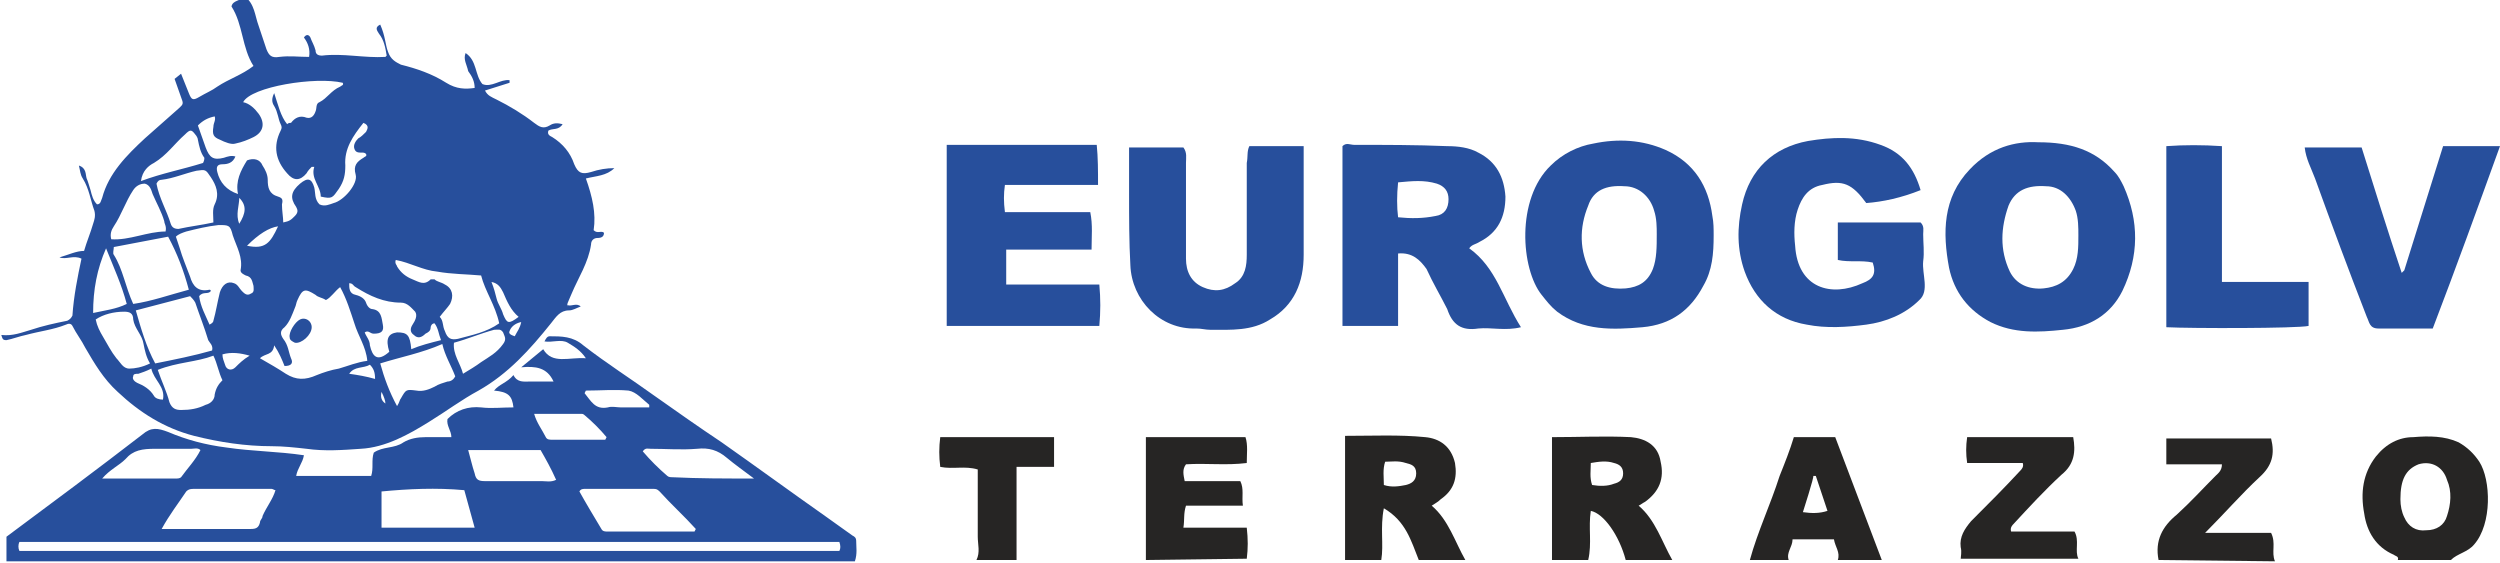
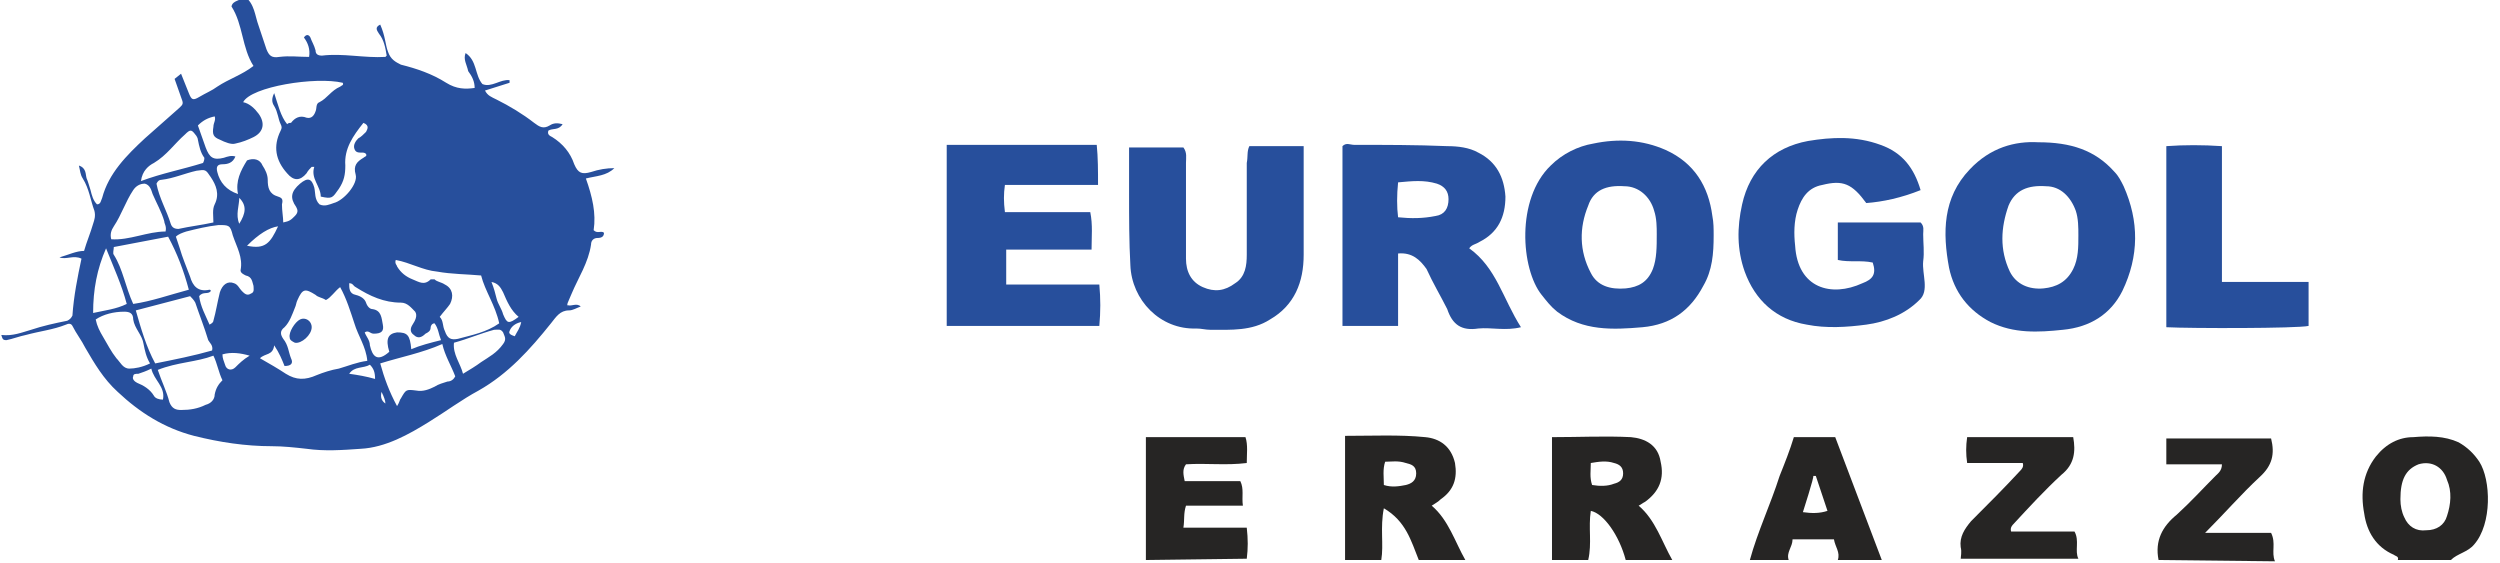
<svg xmlns="http://www.w3.org/2000/svg" version="1.1" id="Lager_1" x="0px" y="0px" viewBox="0 0 193.3 43.5" style="enable-background:new 0 0 193.3 43.5;" xml:space="preserve">
  <style type="text/css"> .st0{fill:#262524;} .st1{fill:#274F9C;} </style>
  <g id="a"> </g>
  <g id="b">
    <g id="c">
      <g>
        <path class="st0" d="M104,43.3v-9.6c2.1,0,4.2-0.1,6.2,0.1c1.1,0.1,2,0.7,2.3,2c0.2,1.2-0.1,2.1-1.1,2.8 c-0.2,0.2-0.4,0.3-0.7,0.5c1.3,1.1,1.8,2.8,2.6,4.2h-3.6c-0.6-1.5-1-3-2.7-4c-0.3,1.5,0,2.8-0.2,4L104,43.3L104,43.3z M107.1,35.7c-0.2,0.6-0.1,1.2-0.1,1.8c0.6,0.2,1.2,0.1,1.7,0c0.4-0.1,0.8-0.3,0.8-0.9s-0.4-0.7-0.8-0.8 C108.1,35.6,107.6,35.7,107.1,35.7z" />
        <path class="st0" d="M120,43.3v-9.5c2.1,0,4.1-0.1,6.1,0c1.1,0.1,2.1,0.6,2.3,1.9c0.3,1.3-0.1,2.3-1.2,3.1 c-0.2,0.1-0.3,0.2-0.5,0.3c1.3,1.1,1.8,2.8,2.6,4.2h-3.6c-0.5-1.9-1.7-3.6-2.7-3.8c-0.2,1.3,0.1,2.5-0.2,3.8L120,43.3L120,43.3z M123.1,37.5c0.6,0.1,1.2,0.1,1.7-0.1c0.4-0.1,0.7-0.3,0.7-0.8c0-0.5-0.3-0.7-0.7-0.8c-0.6-0.2-1.2-0.1-1.8,0 C123,36.4,122.9,36.9,123.1,37.5L123.1,37.5z" />
        <path class="st0" d="M185.4,43.3c0.1-0.3-0.2-0.3-0.3-0.4c-1.4-0.6-2.1-1.8-2.3-3.2c-0.3-1.6-0.1-3.1,0.9-4.4 c0.8-1,1.8-1.5,2.9-1.5c1.2-0.1,2.4-0.1,3.5,0.4c0.7,0.4,1.2,0.9,1.6,1.5c0.9,1.4,1,4.8-0.4,6.4c-0.5,0.6-1.3,0.7-1.8,1.2 L185.4,43.3L185.4,43.3z M185.6,38.6c0,0.5,0.1,1,0.3,1.4c0.3,0.7,0.9,1.1,1.7,1c0.8,0,1.4-0.4,1.6-1.1c0.3-0.9,0.4-1.9,0-2.8 c-0.3-1-1.2-1.5-2.2-1.2C186,36.3,185.6,37.1,185.6,38.6L185.6,38.6z" />
        <path class="st0" d="M88.6,43.3v-9.5h7.7c0.2,0.6,0.1,1.3,0.1,2c-1.6,0.2-3.1,0-4.7,0.1c-0.3,0.4-0.2,0.8-0.1,1.3h4.3 c0.3,0.6,0.1,1.2,0.2,1.9h-4.4c-0.2,0.6-0.1,1.1-0.2,1.7h4.9c0.1,0.9,0.1,1.6,0,2.4L88.6,43.3L88.6,43.3z" />
        <path class="st0" d="M151.6,43.3c0-0.3,0.1-0.6,0-1c-0.1-0.8,0.3-1.4,0.8-2c1.3-1.3,2.6-2.6,3.8-3.9c0.1-0.1,0.3-0.3,0.2-0.6 h-4.3c-0.1-0.7-0.1-1.3,0-2h8.2c0.2,1.1,0.1,2.1-0.9,2.9c-1.3,1.2-2.5,2.5-3.7,3.8c-0.1,0.1-0.3,0.3-0.2,0.6h4.9 c0.4,0.7,0,1.5,0.3,2.1H151.6L151.6,43.3z" />
        <path class="st0" d="M166.9,43.3c-0.3-1.5,0.3-2.6,1.4-3.5c1.1-1,2-2,3-3c0.2-0.2,0.5-0.4,0.5-0.9h-4.3v-2h8.1 c0.3,1.2,0.1,2.1-0.9,3c-1.4,1.3-2.7,2.8-4.2,4.3h5.1c0.4,0.8,0,1.5,0.3,2.2L166.9,43.3L166.9,43.3z" />
        <path class="st0" d="M135.3,43.3c0.6-2.2,1.6-4.3,2.3-6.5c0.4-1,0.8-2,1.1-3h3.2c1.2,3.2,2.4,6.3,3.6,9.5h-3.4 c0.2-0.6-0.2-1-0.3-1.6h-3.2c0,0.6-0.5,1-0.3,1.6H135.3L135.3,43.3z M139.4,39.6c0.7,0.1,1.3,0.1,1.9-0.1l-0.9-2.7h-0.2 C140.3,36.8,139.4,39.6,139.4,39.6z" />
-         <path class="st0" d="M75.5,43.3c0.3-0.6,0.1-1.2,0.1-1.8c0-1.7,0-3.4,0-5.2c-1-0.3-1.9,0-2.9-0.2c-0.1-0.8-0.1-1.5,0-2.3h8.8v2.3 h-2.9v7.2L75.5,43.3L75.5,43.3z" />
        <path class="st1" d="M43.9,23.6c0.3,0.1,0.7-0.2,1,0.1C44.6,23.8,44.3,24,44,24c-0.7,0-1,0.5-1.4,1c-1.6,2-3.3,3.9-5.6,5.2 c-1.3,0.7-2.5,1.6-3.8,2.4c-1.6,1-3.4,2-5.3,2.1c-1.4,0.1-2.8,0.2-4.2,0c-0.9-0.1-1.8-0.2-2.7-0.2c-2,0-4-0.3-6-0.8 c-2.3-0.6-4.2-1.8-5.9-3.4c-1.1-1-1.8-2.2-2.5-3.4c-0.3-0.6-0.7-1.1-1-1.7C5.5,25,5.3,25,5.1,25.1c-1,0.4-2,0.5-3.1,0.8 c-0.5,0.1-1,0.3-1.5,0.4c-0.3,0-0.3-0.1-0.4-0.4c0.9,0.1,1.6-0.2,2.3-0.4c0.9-0.3,1.8-0.5,2.8-0.7c0.2-0.1,0.3-0.2,0.4-0.4 c0.1-1.5,0.4-3,0.7-4.4c-0.6-0.3-1.2,0.1-1.7-0.1c0.7-0.2,1.3-0.5,1.9-0.5c0.2-0.7,0.5-1.4,0.7-2.1c0.1-0.3,0.2-0.6,0.1-1 c-0.3-0.8-0.4-1.7-0.9-2.5c-0.2-0.3-0.2-0.6-0.3-1c0.6,0.2,0.5,0.7,0.6,1C6.8,14,6.9,14.4,7,14.7c0.1,0.4,0.2,0.8,0.5,1.1 c0.3,0,0.3-0.3,0.4-0.5c0.5-1.9,1.9-3.3,3.3-4.6c0.9-0.8,1.7-1.5,2.6-2.3c0.2-0.2,0.4-0.3,0.3-0.6c-0.2-0.6-0.4-1.1-0.6-1.7 l0.5-0.4c0.2,0.5,0.4,1,0.6,1.5c0.2,0.5,0.3,0.6,0.8,0.3s1-0.5,1.4-0.8c0.9-0.6,1.9-0.9,2.8-1.6c-0.9-1.4-0.8-3.2-1.7-4.6 c0.1-0.5,0.7-0.4,1-0.8c0.8,0.6,0.8,1.5,1.1,2.3c0.2,0.6,0.4,1.2,0.6,1.8c0.2,0.5,0.4,0.7,1,0.6c0.8-0.1,1.5,0,2.3,0 c0.1-0.6-0.1-1.1-0.4-1.5c0.2-0.3,0.4-0.2,0.5,0c0.1,0.3,0.3,0.6,0.4,1c0,0.3,0.2,0.4,0.5,0.4c1.6-0.2,3.3,0.2,4.9,0.1 c0,0,0,0,0.1-0.1c-0.1-0.6-0.2-1.2-0.6-1.7c-0.2-0.3-0.3-0.5,0.1-0.7C29.8,2.8,29.8,3.5,30,4c0.2,0.6,0.6,0.8,1,1 c1.2,0.3,2.4,0.7,3.5,1.4c0.8,0.5,1.5,0.5,2.2,0.4c0-0.5-0.2-0.9-0.5-1.3C36.1,5,35.8,4.6,36,4.1c0.9,0.6,0.7,1.7,1.3,2.4 c0.7,0.3,1.4-0.4,2.1-0.3l0,0.2L37.5,7c0.2,0.4,0.5,0.5,0.9,0.7c1,0.5,2,1.1,2.9,1.8c0.4,0.3,0.7,0.5,1.2,0.2 c0.3-0.2,0.6-0.2,1-0.1c-0.3,0.5-0.8,0.3-1.1,0.5c-0.1,0.3,0.1,0.4,0.3,0.5c0.8,0.5,1.4,1.2,1.7,2.1c0.3,0.7,0.6,0.8,1.3,0.6 c0.6-0.2,1.2-0.3,1.8-0.3c-0.6,0.6-1.4,0.6-2.2,0.8c0.5,1.4,0.8,2.7,0.6,4c0.3,0.3,0.6,0,0.8,0.2c0,0.3-0.2,0.4-0.5,0.4 c-0.3,0-0.5,0.2-0.5,0.5c-0.2,1.4-1,2.6-1.5,3.8c-0.1,0.2-0.2,0.5-0.3,0.7c0,0.1-0.1,0.1,0,0.2C43.8,23.7,43.9,23.7,43.9,23.6 L43.9,23.6z M21.9,17.2c0.5-0.1,0.6-0.2,0.9-0.5c0.3-0.3,0.2-0.5,0.1-0.7c-0.5-0.7-0.4-1.2,0.3-1.8c0.6-0.5,0.9-0.4,1.1,0.3 c0.1,0.4,0,0.9,0.4,1.3c0.4,0.2,0.8,0,1.1-0.1c0.8-0.2,1.9-1.5,1.7-2.2c-0.2-0.7,0.1-1,0.6-1.3c0.1-0.1,0.3-0.1,0.2-0.3 c-0.1-0.1-0.2-0.1-0.3-0.1c-0.3,0-0.5,0-0.6-0.3c-0.1-0.3,0.1-0.6,0.3-0.8c0.2-0.1,0.4-0.3,0.6-0.5c0.1-0.2,0.3-0.5-0.2-0.7 c-0.8,1-1.5,2-1.4,3.3c0,0.7-0.1,1.2-0.5,1.8c-0.5,0.7-0.5,0.8-1.4,0.6c0-0.8-0.8-1.4-0.5-2.3c-0.1,0-0.2,0-0.2,0 c-0.1,0.1-0.3,0.3-0.4,0.5c-0.5,0.6-1,0.6-1.5,0c-0.9-1-1.1-2.1-0.5-3.3c0.1-0.2,0.1-0.3,0-0.5c-0.2-0.4-0.2-0.9-0.5-1.4 c-0.2-0.3-0.2-0.6,0-1c0.3,0.9,0.5,1.8,1,2.4c0.1-0.1,0.2-0.1,0.3-0.1c0.3-0.4,0.7-0.6,1.2-0.4c0.4,0.1,0.6-0.2,0.7-0.5 c0.1-0.2,0-0.6,0.3-0.7c0.6-0.3,0.9-0.9,1.6-1.2c0.1-0.1,0.3-0.1,0.2-0.3c-2.1-0.5-7.1,0.3-7.7,1.5c0.5,0.1,0.9,0.5,1.2,0.9 c0.5,0.7,0.4,1.4-0.4,1.8c-0.4,0.2-0.9,0.4-1.4,0.5c-0.3,0.1-0.8-0.1-1.2-0.3c-0.5-0.2-0.6-0.4-0.5-1c0-0.3,0.2-0.5,0.1-0.8 c-0.5,0.1-0.9,0.3-1.3,0.7c0.2,0.6,0.4,1.1,0.6,1.7c0.3,0.8,0.6,1,1.4,0.8c0.3-0.1,0.6-0.2,0.9-0.1c-0.2,0.5-0.6,0.6-1,0.6 c-0.4,0-0.5,0.2-0.4,0.6c0.2,0.8,0.7,1.4,1.6,1.7c-0.2-1,0.2-1.8,0.7-2.6c0.5-0.2,1-0.1,1.2,0.4c0.2,0.3,0.4,0.7,0.4,1.1 c0,0.6,0.1,1.1,0.8,1.3c0.3,0.1,0.4,0.2,0.3,0.6C21.8,16.3,21.9,16.8,21.9,17.2L21.9,17.2z M20.1,27.7c0.7,0.4,1.4,0.8,2,1.2 c0.8,0.5,1.5,0.5,2.4,0.1c0.5-0.2,1.1-0.4,1.7-0.5c0.7-0.2,1.4-0.5,2.2-0.6c-0.1-1.1-0.7-1.9-1-2.9c-0.3-0.9-0.6-1.9-1.1-2.8 c-0.4,0.3-0.7,0.8-1.1,1c-0.3-0.2-0.6-0.2-0.8-0.4c-0.8-0.5-1-0.5-1.4,0.4c-0.1,0.2-0.1,0.4-0.2,0.6c-0.2,0.5-0.4,1.1-0.8,1.5 c-0.4,0.3-0.3,0.6-0.1,0.9c0.4,0.5,0.4,1,0.6,1.5c0.2,0.4,0,0.6-0.5,0.6c-0.2-0.5-0.4-1-0.8-1.6C21.1,27.5,20.5,27.3,20.1,27.7 L20.1,27.7z M15.4,22.9c0.1,0.8,0.5,1.5,0.8,2.2c0.2-0.1,0.3-0.2,0.3-0.3c0.2-0.7,0.3-1.4,0.5-2.2c0.2-0.6,0.6-0.9,1.1-0.7 c0.3,0.1,0.4,0.4,0.6,0.6c0.2,0.2,0.4,0.4,0.7,0.2c0.3-0.1,0.2-0.4,0.2-0.6c-0.1-0.3-0.1-0.7-0.6-0.8c-0.2-0.1-0.4-0.2-0.4-0.4 c0.2-1-0.3-1.8-0.6-2.7c-0.2-0.8-0.3-0.8-1.1-0.8c-0.9,0.1-1.7,0.3-2.5,0.5c-0.3,0.1-0.6,0.2-0.8,0.4c0.1,0.3,0.2,0.6,0.3,0.9 c0.2,0.7,0.5,1.4,0.8,2.2c0.2,0.7,0.6,1.2,1.5,1c0,0,0.1,0,0.1,0.1C16.1,22.8,15.7,22.5,15.4,22.9L15.4,22.9z M16.4,27.1 c0.1-0.4-0.2-0.6-0.3-0.8c-0.3-1-0.7-2-1-2.9c-0.1-0.2-0.3-0.4-0.4-0.5l-4.2,1.1c0.4,1.4,0.8,2.8,1.5,4.1 C13.5,27.8,15,27.5,16.4,27.1L16.4,27.1z M14.6,22.4c-0.4-1.5-0.9-2.8-1.6-4.1l-4.2,0.8c0,0.2-0.1,0.5,0,0.6 c0.7,1.1,0.9,2.5,1.5,3.8C11.7,23.3,13.1,22.8,14.6,22.4L14.6,22.4z M37.2,21.3c-1.1-0.1-2.3-0.1-3.4-0.3 c-1.1-0.1-2.1-0.7-3.2-0.9c-0.1,0.3,0.1,0.4,0.1,0.5c0.3,0.5,0.7,0.8,1.2,1c0.5,0.2,0.9,0.5,1.4,0c0,0,0.2,0,0.3,0 c0.2,0.2,0.5,0.2,0.8,0.4c0.6,0.3,0.7,0.9,0.4,1.5c-0.2,0.3-0.5,0.6-0.8,1c0.3,0.3,0.2,0.7,0.4,1.1c0.2,0.6,0.5,0.7,1,0.6 c1.1-0.3,2.2-0.5,3.2-1.2C38.3,23.6,37.5,22.5,37.2,21.3L37.2,21.3z M12.1,14.2c0.2,1.1,0.8,2.1,1.1,3.1c0.1,0.3,0.3,0.4,0.6,0.4 c0.9-0.2,1.8-0.3,2.7-0.5c0-0.5-0.1-1,0.1-1.4c0.4-0.8,0.1-1.5-0.3-2.1c-0.4-0.6-0.4-0.6-1.1-0.5c-0.9,0.2-1.8,0.6-2.7,0.7 C12.3,13.9,12.2,14,12.1,14.2L12.1,14.2z M34.2,26.6c-1.6,0.7-3.2,1-4.8,1.5c0.3,1.1,0.7,2.2,1.3,3.3c0.2-0.3,0.2-0.5,0.3-0.6 c0.4-0.7,0.4-0.7,1.2-0.6c0.5,0.1,1-0.1,1.4-0.3c0.3-0.2,0.7-0.3,1-0.4c0.3,0,0.5-0.2,0.6-0.4C34.9,28.3,34.4,27.5,34.2,26.6z M12.2,28.6c0.3,0.9,0.7,1.7,0.9,2.5c0.2,0.5,0.5,0.6,0.9,0.6c0.7,0,1.3-0.1,1.9-0.4c0.4-0.1,0.7-0.4,0.7-0.8 c0.1-0.5,0.3-0.8,0.6-1.1c-0.3-0.6-0.4-1.3-0.7-1.9C15.2,28,13.7,28,12.2,28.6L12.2,28.6z M31.8,27c0.7-0.3,1.5-0.5,2.3-0.7 c-0.2-0.5-0.2-0.9-0.5-1.3c-0.2,0-0.3,0.2-0.3,0.3c0,0.3-0.2,0.4-0.4,0.5c-0.3,0.3-0.6,0.4-0.9,0.1c-0.3-0.2-0.3-0.5-0.1-0.8 c0.2-0.3,0.4-0.7,0.2-1c-0.3-0.3-0.6-0.7-1.1-0.7c-1.3,0-2.4-0.5-3.5-1.2c-0.2-0.1-0.2-0.3-0.5-0.3c0,0.4,0,0.8,0.5,0.9 c0.4,0.1,0.7,0.3,0.8,0.6c0.1,0.3,0.3,0.5,0.5,0.5c0.7,0.1,0.7,0.7,0.8,1.2c0.1,0.5-0.1,0.7-0.7,0.7c-0.3,0-0.4-0.3-0.7-0.1 c0.1,0.3,0.4,0.6,0.4,1c0.2,0.9,0.6,1.3,1.5,0.5c-0.3-1-0.1-1.4,0.6-1.5C31.5,25.7,31.7,25.9,31.8,27L31.8,27z M11.6,28.1 c-0.3-0.5-0.4-1-0.5-1.5c-0.1-0.7-0.7-1.2-0.8-1.9c0-0.5-0.3-0.6-0.7-0.6c-0.8,0-1.6,0.2-2.2,0.6c0.1,0.5,0.3,0.9,0.6,1.4 c0.3,0.5,0.6,1.1,1,1.6c0.3,0.3,0.5,0.8,1,0.8C10.4,28.5,11,28.4,11.6,28.1L11.6,28.1z M12.8,17.9c0.1-0.4-0.1-0.6-0.1-0.8 c-0.2-0.7-0.6-1.4-0.9-2.1c-0.1-0.3-0.2-0.7-0.6-0.8c-0.4,0-0.7,0.2-0.9,0.5c-0.6,0.9-0.9,1.9-1.5,2.8c-0.2,0.3-0.3,0.6-0.2,1 C10,18.6,11.4,17.9,12.8,17.9z M15.7,12.6c0.1-0.2,0.1-0.3,0.1-0.4c-0.3-0.4-0.4-0.9-0.5-1.4c0-0.1-0.1-0.3-0.2-0.4 c-0.3-0.4-0.4-0.4-0.8,0c-0.8,0.7-1.4,1.6-2.4,2.2c-0.4,0.2-0.9,0.6-1,1.4C12.5,13.4,14.1,13.1,15.7,12.6L15.7,12.6z M7.2,24.2 C8.1,24,9,23.9,9.8,23.5c-0.4-1.5-1-2.8-1.6-4.3C7.5,20.8,7.2,22.4,7.2,24.2L7.2,24.2z M35.1,26.5c-0.1,0.9,0.5,1.6,0.7,2.4 c0.5-0.3,1-0.6,1.4-0.9c0.6-0.4,1.2-0.7,1.7-1.4c0.3-0.4,0.1-0.6,0-0.9c-0.2-0.3-0.4-0.2-0.7-0.2C37.1,25.8,36.2,26.2,35.1,26.5 L35.1,26.5z M11.7,28.5c-0.4,0.2-0.7,0.3-1,0.4c-0.2,0-0.4,0-0.4,0.2c-0.1,0.2,0.1,0.4,0.3,0.5c0.5,0.2,1,0.5,1.3,1 c0.1,0.2,0.4,0.3,0.7,0.3C12.8,29.9,11.9,29.4,11.7,28.5z M40.1,24.5c-0.6-0.5-0.9-1.2-1.2-1.9c-0.2-0.4-0.4-0.7-0.9-0.8 c0.2,0.5,0.3,0.9,0.4,1.3s0.4,0.8,0.5,1.2C39.2,25,39.3,25.1,40.1,24.5L40.1,24.5z M19.1,19c1.4,0.3,1.8-0.2,2.4-1.5 C20.8,17.6,20,18.1,19.1,19z M17.2,27.4c0,0.3,0.1,0.5,0.2,0.8c0.1,0.4,0.5,0.5,0.8,0.2c0.3-0.3,0.6-0.6,1.1-0.9 C18.6,27.3,17.9,27.2,17.2,27.4z M27,28.9c0.7,0.1,1.3,0.2,2,0.4c0-0.5-0.1-0.8-0.4-1.1C28.1,28.5,27.4,28.3,27,28.9L27,28.9z M18.5,15.3c0,0.6-0.3,1.3,0,2C19,16.5,19.1,15.9,18.5,15.3z M40.3,24.9c-0.5,0.1-0.8,0.4-0.9,0.7c-0.1,0.2,0.1,0.3,0.4,0.4 C40,25.6,40.2,25.4,40.3,24.9z M29.5,30.3c-0.1,0.4,0,0.7,0.3,0.9C29.8,31,29.7,30.7,29.5,30.3z" />
-         <path class="st1" d="M34.6,32.4c0.7-0.7,1.6-1,2.6-0.9c0.8,0.1,1.6,0,2.5,0c-0.1-0.9-0.4-1.2-1.5-1.3c0.4-0.5,1-0.6,1.5-1.2 c0.3,0.6,0.8,0.5,1.3,0.5c0.6,0,1.2,0,1.8,0c-0.5-1.1-1.4-1.2-2.5-1.1l1.7-1.4c0.7,1.2,2,0.6,3.3,0.7c-0.4-0.6-0.9-0.9-1.4-1.2 c-0.5-0.3-1.2,0-1.8-0.1c0.1-0.2,0.2-0.4,0.4-0.4c0.9,0,1.8,0,2.6,0.7c1.8,1.4,3.7,2.6,5.5,3.9c1.7,1.2,3.4,2.4,5.2,3.6 c2.7,1.9,5.3,3.8,8,5.7c0.7,0.5,1.4,1,2.1,1.5c0.2,0.1,0.3,0.2,0.3,0.4c0,0.5,0.1,1-0.1,1.6H0.5v-1.9c3.5-2.6,7-5.2,10.5-7.9 c0.7-0.6,1.2-0.5,2-0.2c1.4,0.6,2.9,1,4.5,1.2c2,0.3,4,0.3,6,0.6c-0.1,0.6-0.5,1-0.6,1.6h5.8c0.2-0.6,0-1.2,0.2-1.8 c0.7-0.5,1.6-0.3,2.3-0.8c0.5-0.3,1.1-0.4,1.7-0.4c0.7,0,1.3,0,2,0C34.9,33.3,34.5,32.9,34.6,32.4L34.6,32.4z M64.9,41.9H1.5 c-0.1,0.2-0.1,0.5,0,0.7h63.4C65,42.4,65,42.2,64.9,41.9L64.9,41.9z M53.7,41.1l0.1-0.2c-0.9-1-1.9-1.9-2.8-2.9 c-0.2-0.2-0.3-0.2-0.5-0.2c-1.8,0-3.6,0-5.3,0c-0.1,0-0.3,0-0.4,0.2c0.5,0.9,1.1,1.9,1.7,2.9c0.1,0.2,0.3,0.2,0.5,0.2 C49.1,41.1,51.4,41.1,53.7,41.1L53.7,41.1z M12.5,40.9c2.4,0,4.6,0,6.9,0c0.4,0,0.6-0.1,0.7-0.5c0-0.2,0.2-0.3,0.2-0.5 c0.3-0.7,0.8-1.3,1-2c-0.1,0-0.2-0.1-0.3-0.1c-2,0-4,0-6,0c-0.2,0-0.4,0-0.6,0.2C13.8,38.9,13.1,39.8,12.5,40.9L12.5,40.9z M35.9,37.9c-2.2-0.2-4.3-0.1-6.4,0.1v2.8h7.2L35.9,37.9L35.9,37.9z M41.8,34.8h-5.6c0.2,0.7,0.3,1.2,0.5,1.8 c0.1,0.5,0.3,0.6,0.8,0.6c1.5,0,2.9,0,4.4,0c0.3,0,0.7,0.1,1.1-0.1C42.6,36.2,42.2,35.5,41.8,34.8L41.8,34.8z M58.3,37 c-0.8-0.6-1.5-1.1-2.1-1.6c-0.7-0.6-1.4-0.8-2.3-0.7c-1.2,0.1-2.4,0-3.6,0c-0.2,0-0.4-0.1-0.6,0.2c0.6,0.7,1.2,1.3,1.9,1.9 c0.1,0.1,0.3,0.1,0.4,0.1C54,37,56.1,37,58.3,37L58.3,37z M7.9,37c2,0,3.9,0,5.7,0c0.1,0,0.3,0,0.4-0.1c0.5-0.7,1.1-1.3,1.5-2.1 c-0.2-0.2-0.5-0.1-0.7-0.1c-0.9,0-1.8,0-2.8,0s-1.7,0.1-2.3,0.8C9.2,36,8.5,36.3,7.9,37L7.9,37z M46.8,34l0.1-0.2 c-0.5-0.6-1.1-1.2-1.7-1.7c0,0-0.1-0.1-0.2-0.1c-1.2,0-2.4,0-3.7,0c0.2,0.7,0.6,1.2,0.9,1.8c0.1,0.2,0.3,0.2,0.5,0.2 C44.1,34,45.5,34,46.8,34L46.8,34z M45.3,30.2l-0.1,0.2c0.5,0.6,0.8,1.3,1.8,1.1c0.3-0.1,0.7,0,1,0h2.2l0-0.2 c-0.5-0.4-1-1-1.6-1.1C47.5,30.1,46.4,30.2,45.3,30.2L45.3,30.2z" />
        <path class="st1" d="M108.1,19.6v5.6h-4.3V11.3c0.3-0.3,0.6-0.1,0.9-0.1c2.4,0,4.8,0,7.2,0.1c0.8,0,1.7,0.1,2.4,0.5 c1.4,0.7,2,1.9,2.1,3.4c0,1.6-0.6,2.8-2,3.5c-0.3,0.2-0.6,0.2-0.8,0.5c2.1,1.5,2.6,3.9,4,6.1c-1.2,0.3-2.3,0-3.3,0.1 c-1.3,0.2-2-0.3-2.4-1.5c-0.5-1-1.1-2-1.6-3.1C109.8,20.1,109.2,19.5,108.1,19.6L108.1,19.6z M108.1,16.8c1,0.1,1.9,0.1,2.9-0.1 c0.7-0.1,1-0.6,1-1.3c0-0.6-0.3-1-0.9-1.2c-1-0.3-1.9-0.2-3-0.1C108,15.1,108,16,108.1,16.8L108.1,16.8z" />
        <path class="st1" d="M144.3,15.7c-1.1-1.5-1.8-1.8-3.4-1.4c-1.1,0.2-1.6,1-1.9,1.9c-0.3,0.9-0.3,1.9-0.2,2.8 c0.2,3.3,2.8,4,5.2,2.9c0.8-0.3,1.1-0.7,0.8-1.6c-0.9-0.2-1.8,0-2.7-0.2v-2.9h6.4c0.3,0.3,0.2,0.6,0.2,0.9c0,0.7,0.1,1.4,0,2.1 c-0.1,1,0.5,2.3-0.3,3c-1.1,1.1-2.6,1.7-4.1,1.9c-1.5,0.2-3.1,0.3-4.6,0c-2.4-0.4-4-1.9-4.8-4.1c-0.6-1.7-0.6-3.4-0.2-5.2 c0.6-2.7,2.4-4.4,5.1-4.9c1.8-0.3,3.7-0.4,5.6,0.3c1.7,0.6,2.6,1.8,3.1,3.5C147,15.3,145.6,15.6,144.3,15.7L144.3,15.7z" />
        <path class="st1" d="M132.5,18.2c0,1.4-0.1,2.7-0.8,3.9c-1,1.9-2.5,3-4.7,3.2c-2.3,0.2-4.6,0.3-6.6-1.2c-0.5-0.4-0.8-0.8-1.2-1.3 c-1.6-2-2-7.4,0.7-10c0.9-0.9,2.1-1.5,3.3-1.7c1.9-0.4,3.8-0.3,5.6,0.5c2.2,1,3.3,2.8,3.6,5.1C132.5,17.2,132.5,17.7,132.5,18.2 L132.5,18.2z M128.1,18.1c0-0.5,0-1.2-0.2-1.8c-0.3-1.1-1.2-1.9-2.3-1.9c-1.4-0.1-2.4,0.3-2.8,1.5c-0.7,1.7-0.7,3.5,0.2,5.2 c0.5,1,1.5,1.3,2.7,1.2c1-0.1,1.7-0.5,2.1-1.5C128.1,20,128.1,19.1,128.1,18.1z" />
        <path class="st1" d="M157.6,11c2.5,0,4.4,0.6,5.9,2.3c0.3,0.3,0.5,0.7,0.7,1.1c1.2,2.7,1.2,5.4-0.1,8.1c-0.9,1.8-2.5,2.8-4.6,3 c-1.9,0.2-3.8,0.3-5.6-0.6c-1.7-0.9-2.8-2.3-3.2-4.2c-0.5-2.7-0.5-5.4,1.6-7.6C153.9,11.4,155.8,10.9,157.6,11z M160.7,18.2 c0-0.6,0-1.3-0.2-1.9c-0.4-1.1-1.2-1.9-2.3-1.9c-1.4-0.1-2.4,0.3-2.9,1.5c-0.6,1.7-0.7,3.4,0.1,5.1c0.5,1,1.5,1.4,2.6,1.3 c1-0.1,1.8-0.5,2.3-1.5C160.7,20,160.7,19.1,160.7,18.2z" />
        <path class="st1" d="M84.8,11.2c0.1,1,0.1,2,0.1,3.1h-7.2c-0.1,0.7-0.1,1.3,0,2.1h6.6c0.2,1,0.1,1.9,0.1,2.9h-6.6v2.7H85 c0.1,1.1,0.1,2.1,0,3.2H73.2v-14C73.2,11.2,84.8,11.2,84.8,11.2z" />
        <path class="st1" d="M96.6,11.3h4.2c0,0.8,0,1.5,0,2.2c0,2.1,0,4.1,0,6.2c0,2.1-0.7,3.9-2.6,5c-1.4,0.9-3,0.8-4.6,0.8 c-0.4,0-0.7-0.1-1.1-0.1c-2.8,0.1-5-2.2-5.1-4.9c-0.1-1.8-0.1-3.7-0.1-5.5c0-1.2,0-2.4,0-3.6h4.2c0.3,0.4,0.2,0.8,0.2,1.2 c0,2.5,0,4.9,0,7.4c0,1,0.4,1.8,1.3,2.2c0.9,0.4,1.7,0.3,2.5-0.3c0.8-0.5,0.9-1.4,0.9-2.2c0-2.4,0-4.7,0-7.1 C96.5,12.1,96.4,11.7,96.6,11.3L96.6,11.3z" />
-         <path class="st1" d="M185.9,20.9l3-9.6h4.4c-1.7,4.7-3.4,9.4-5.2,14.1c-1.4,0-2.8,0-4.2,0c-0.7,0-0.7-0.5-0.9-0.9 c-1.4-3.6-2.7-7.1-4-10.7c-0.3-0.8-0.7-1.5-0.8-2.4h4.4c1,3.2,2,6.4,3.1,9.7L185.9,20.9z" />
-         <path class="st1" d="M178.5,21.8v3.4c-0.9,0.2-9.1,0.2-11,0.1v-14c1.4-0.1,2.8-0.1,4.3,0v10.5L178.5,21.8L178.5,21.8z" />
+         <path class="st1" d="M178.5,21.8v3.4c-0.9,0.2-9.1,0.2-11,0.1v-14c1.4-0.1,2.8-0.1,4.3,0v10.5L178.5,21.8z" />
        <path class="st1" d="M24.1,25.3c0,0.6-0.8,1.3-1.3,1.2c-0.2-0.1-0.4-0.2-0.4-0.4c-0.1-0.4,0.4-1.2,0.8-1.4 C23.6,24.5,24.1,24.8,24.1,25.3z" />
      </g>
    </g>
  </g>
</svg>